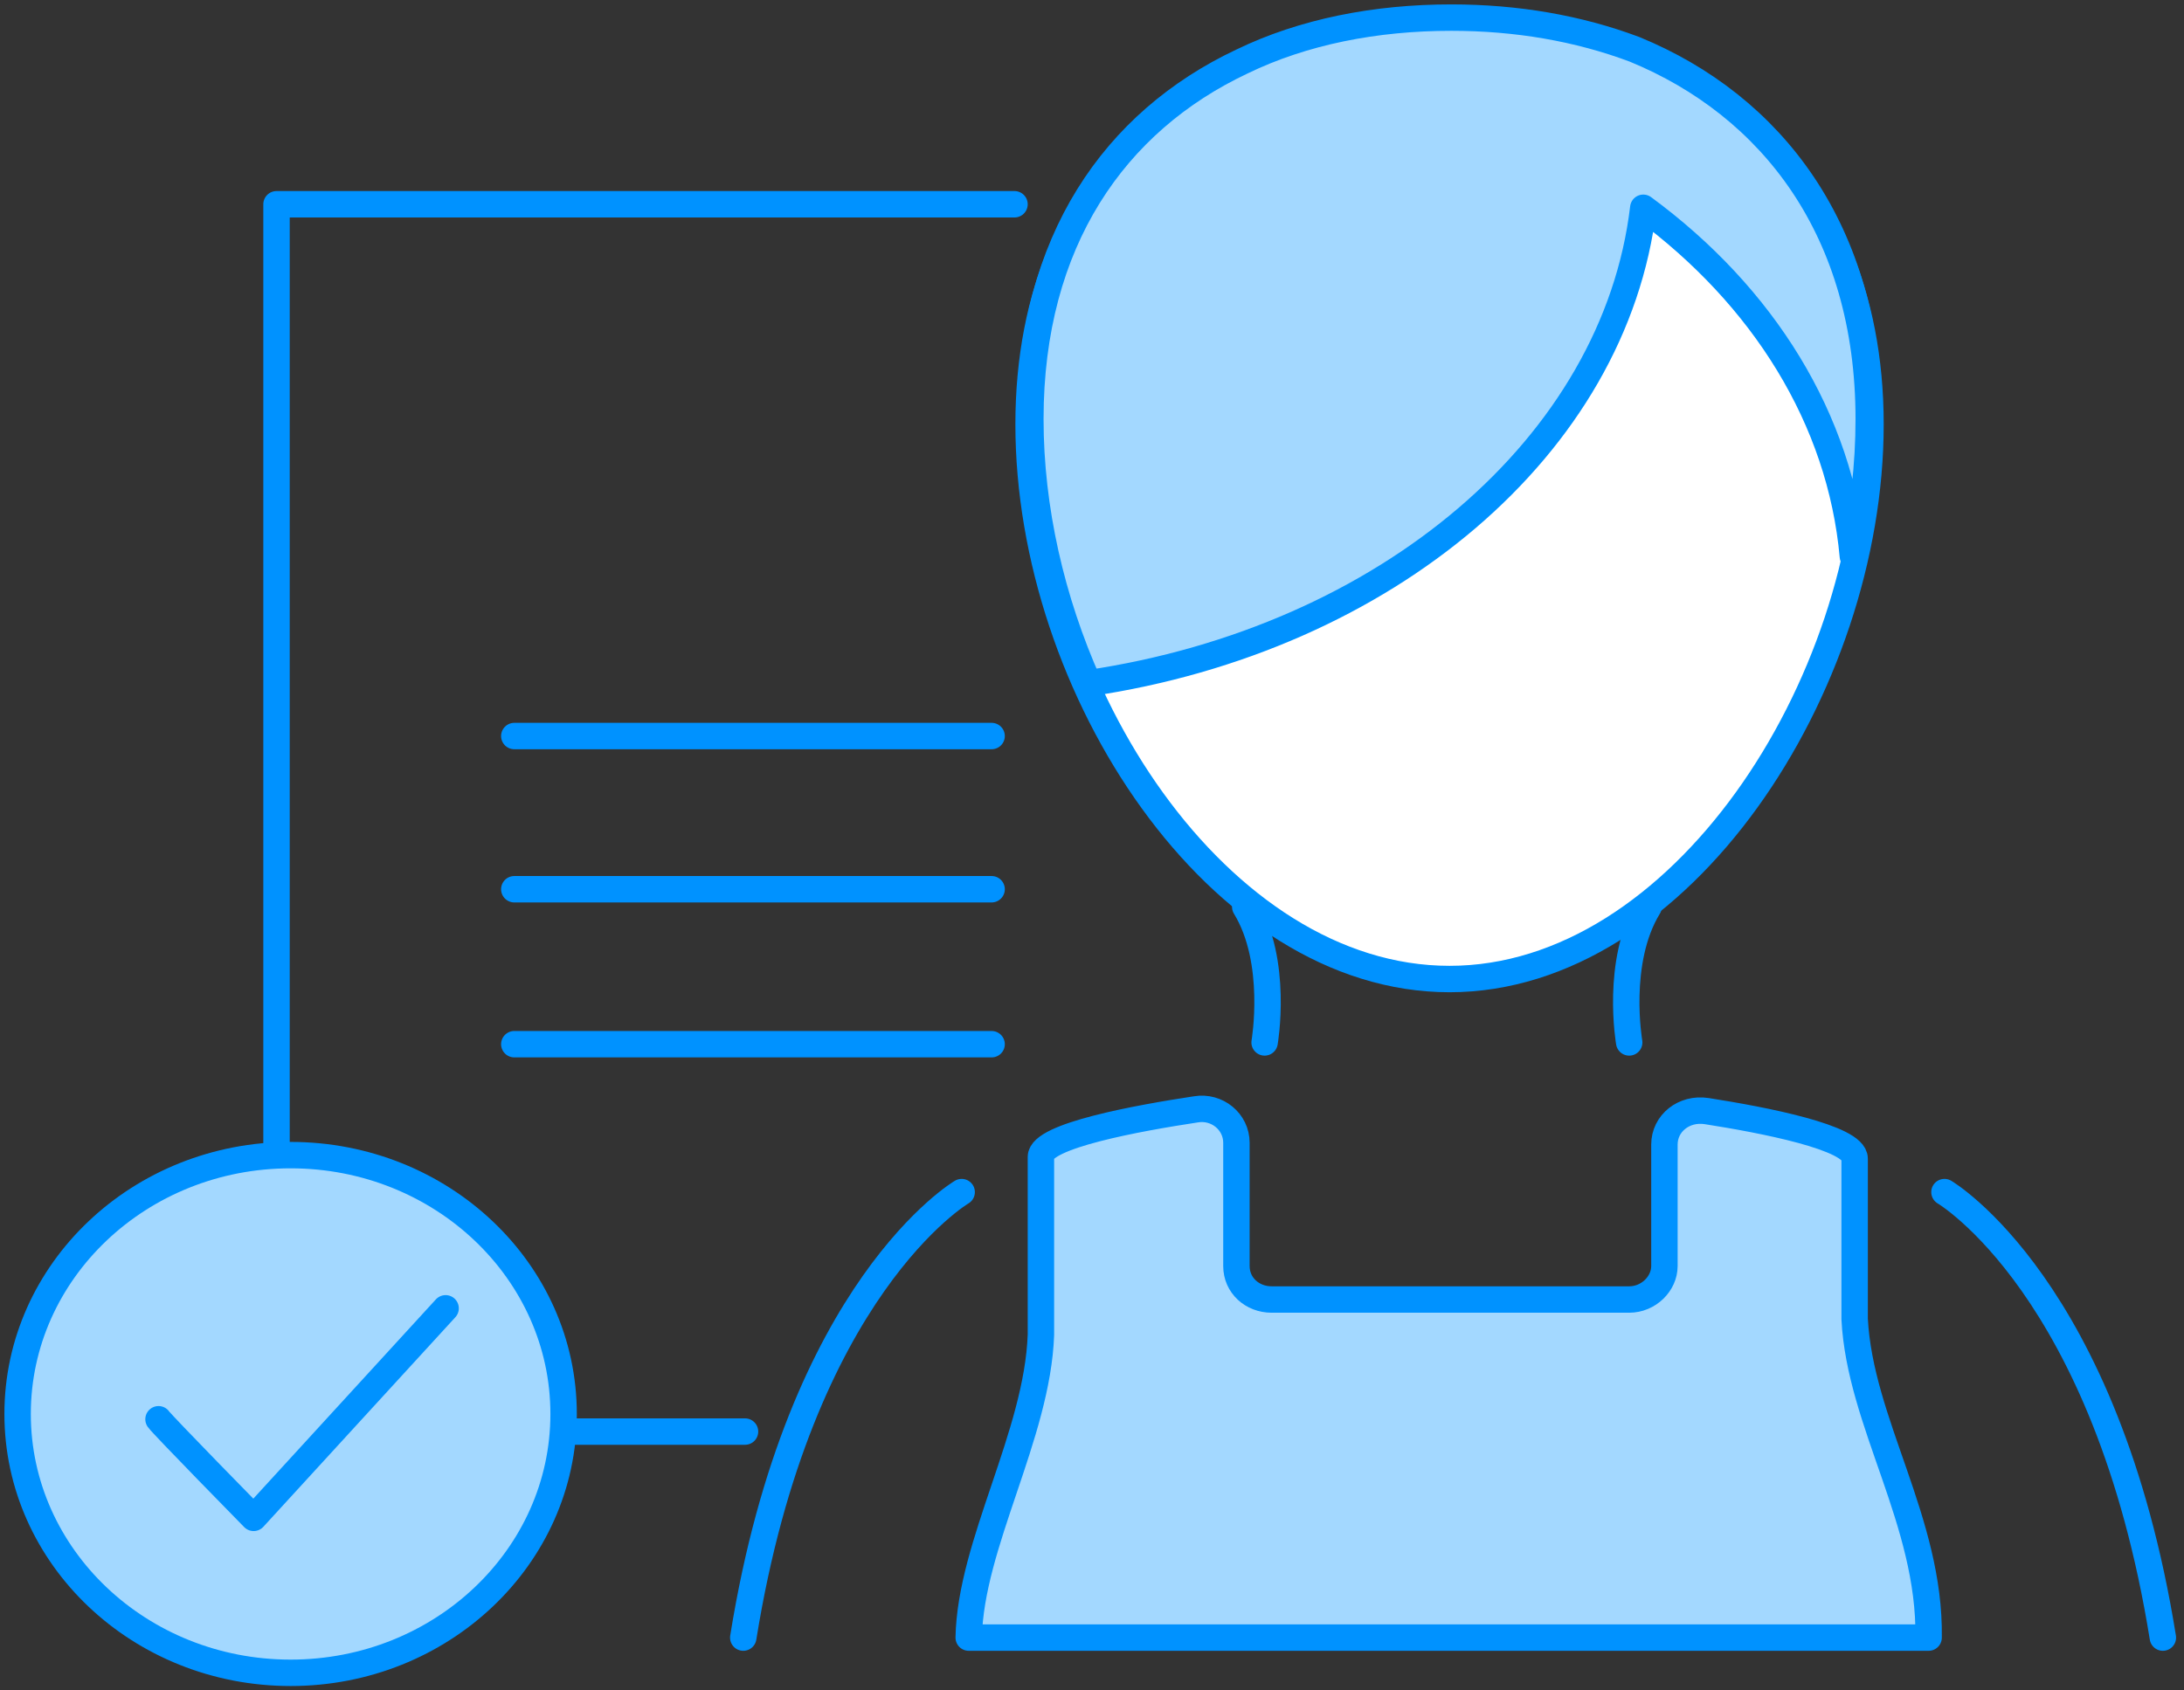
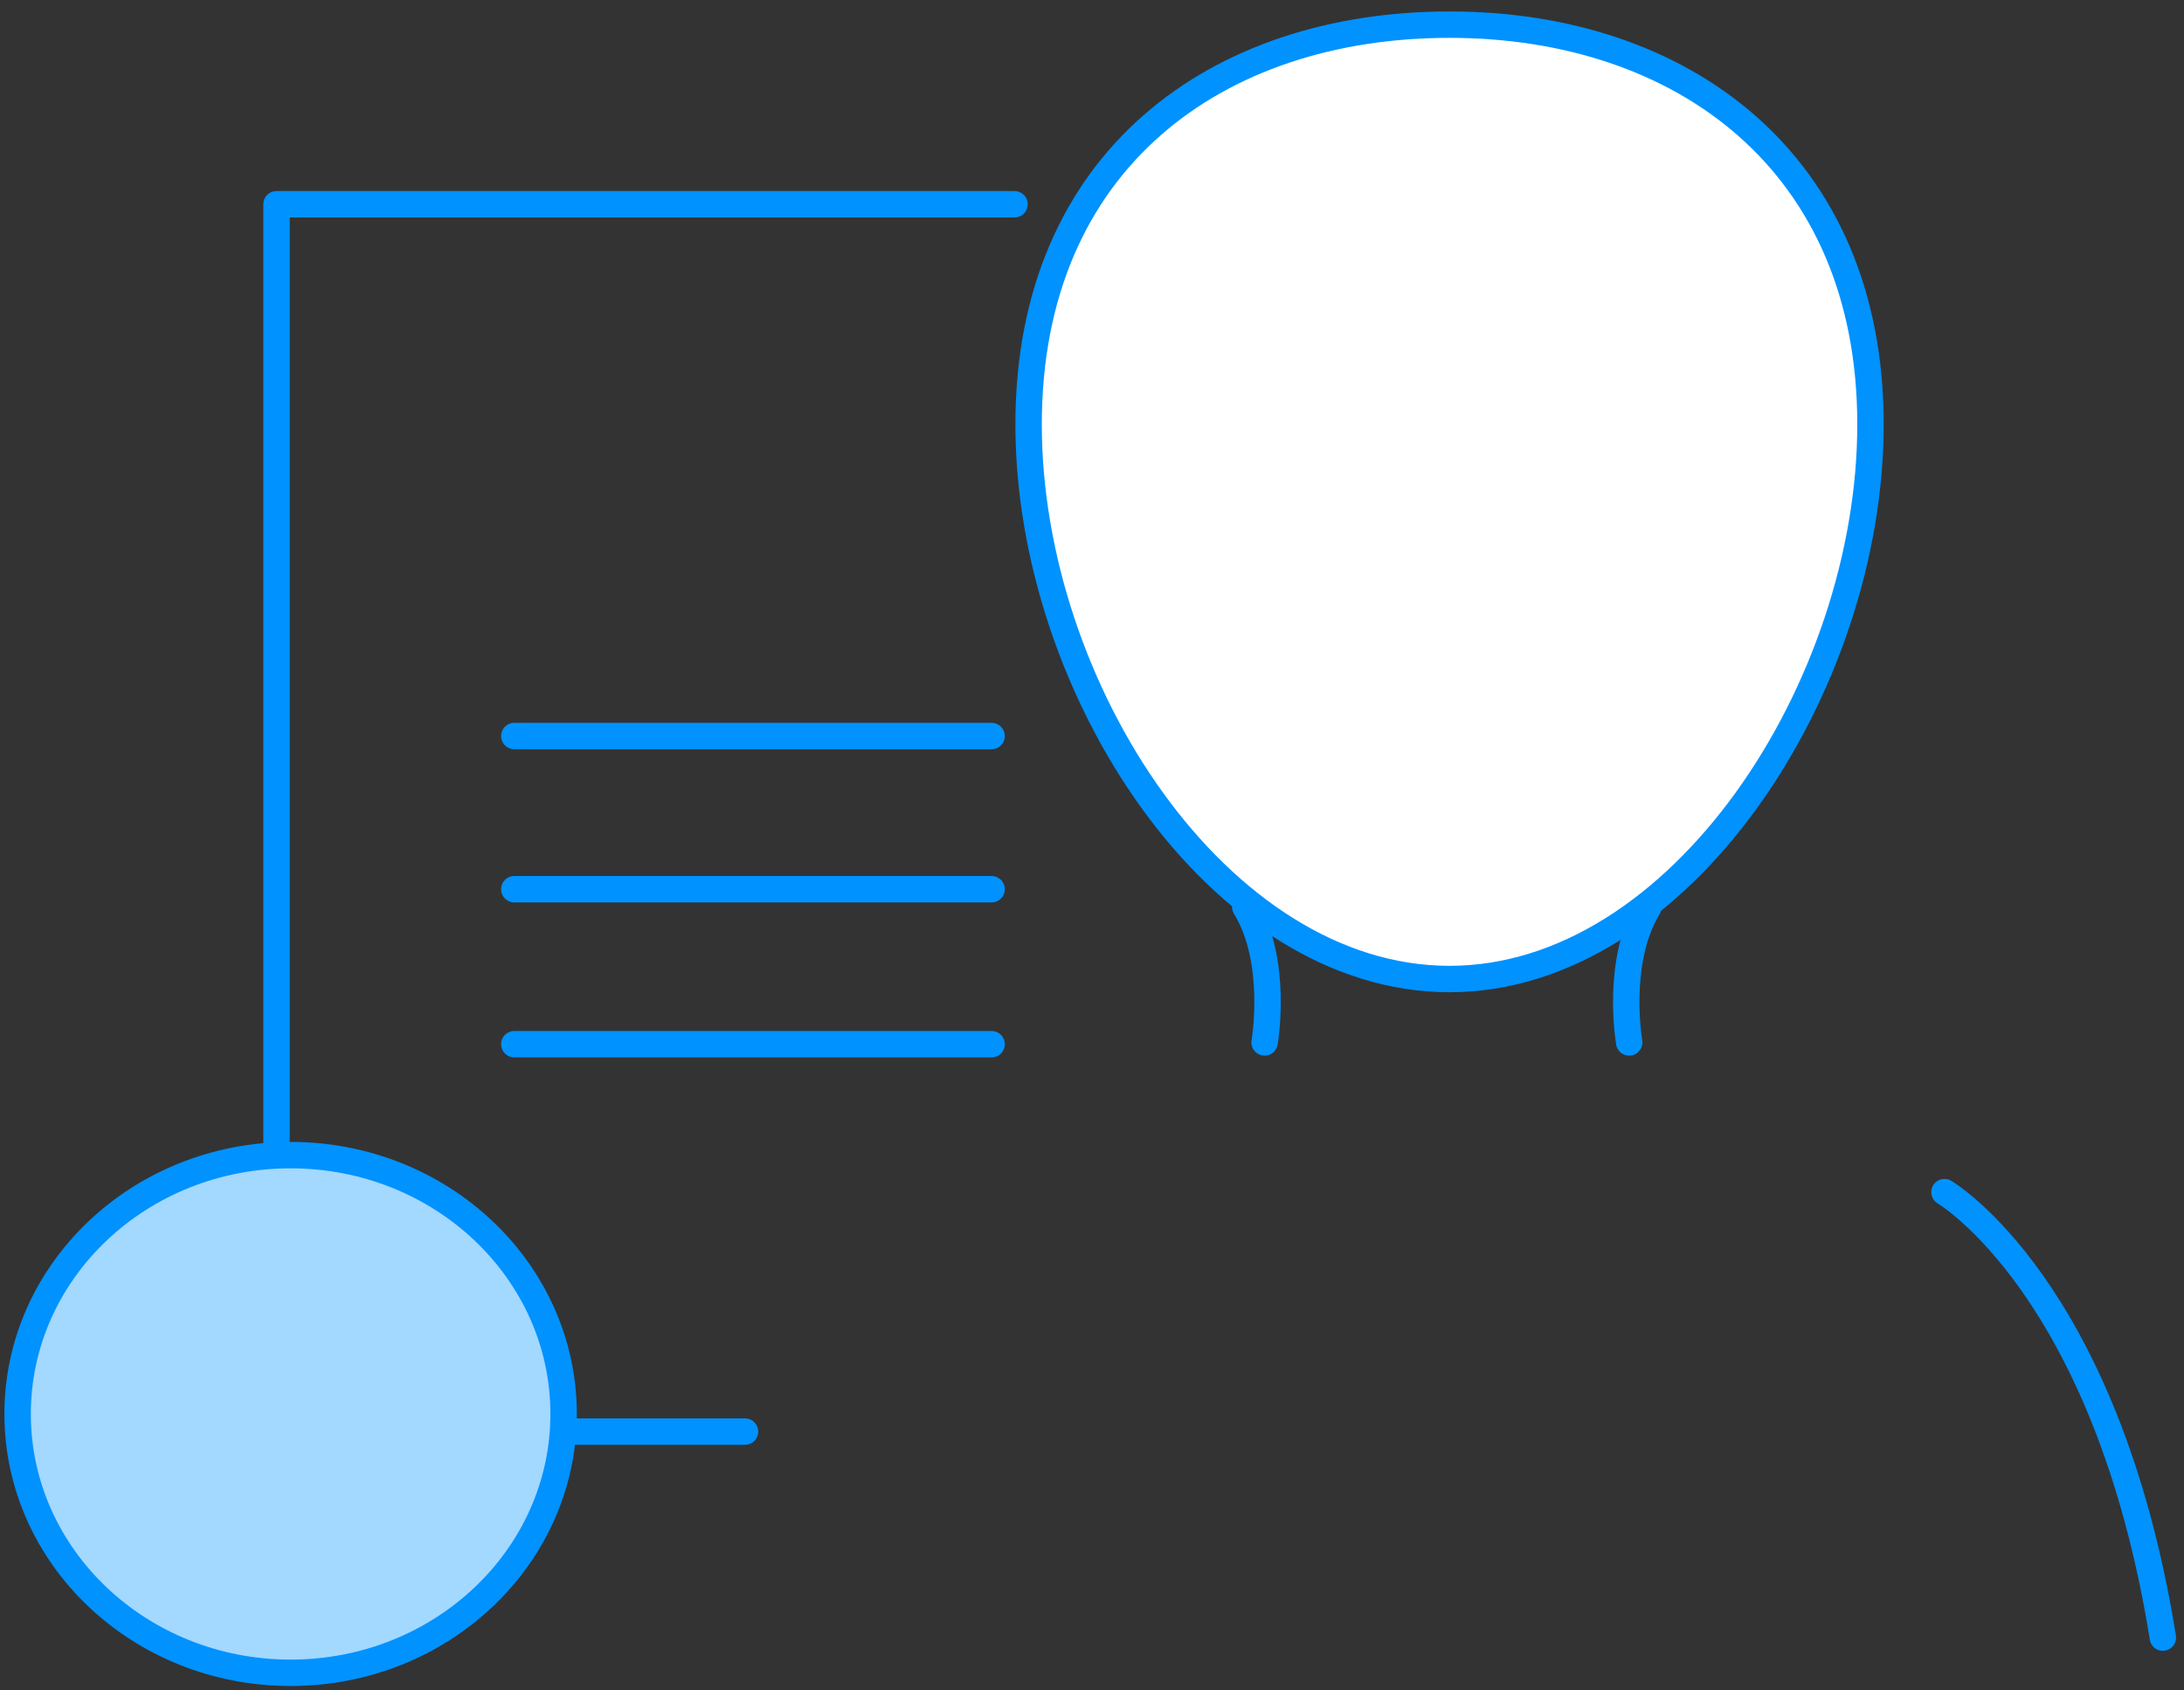
<svg xmlns="http://www.w3.org/2000/svg" width="124" height="96" viewBox="0 0 124 96" fill="none">
  <rect x="0" y="0" width="124" height="96" fill="#333333" stroke="none" />
  <path d="M58.4 24.1C58.4 9.1 69.1 1.4 82.3 1.4C95.5 1.4 106.2 9.2 106.2 24.1C106.2 39 95.4 55.6 82.3 55.6C69.2 55.6 58.4 39.1 58.4 24.1Z" fill="white" stroke="#0092FF" stroke-width="1.5" stroke-miterlimit="10" stroke-linecap="round" stroke-linejoin="round" />
-   <path d="M106.1 23.8C106.1 26.4 105.8 29.1 105.2 31.6C104.5 23.8 100.1 16.8 93.3 11.8C91.7 25.3 78.7 36.3 61.8 38.8C59.7 34.1 58.5 28.9 58.5 23.8C58.5 13.7 63.3 6.9 70.5 3.5C74 1.8 78.1 1 82.4 1C86.1 1 89.6 1.6 92.8 2.8C100.6 6 106.1 13.1 106.1 23.8Z" fill="#A3D8FF" stroke="#0092FF" stroke-width="1.5" stroke-miterlimit="10" stroke-linecap="round" stroke-linejoin="round" />
-   <path d="M109.5 93H55C55.1 87.7 58.9 81.5 59.1 75.8V65.7C59.1 64.5 64.6 63.5 67.9 63C69.1 62.8 70.2 63.7 70.2 64.9V71.9C70.2 73 71.1 73.8 72.2 73.8H92.5C93.6 73.8 94.5 72.9 94.5 71.9V65C94.5 63.8 95.6 62.9 96.9 63.1C100.1 63.6 105.3 64.6 105.3 65.8V74.9C105.6 80.8 109.6 86.4 109.5 93Z" fill="#A3D8FF" stroke="#0092FF" stroke-width="1.5" stroke-miterlimit="10" stroke-linecap="round" stroke-linejoin="round" />
  <path d="M110.4 67.7C110.4 67.7 119.6 73.1 122.8 93" stroke="#0092FF" stroke-width="1.5" stroke-miterlimit="10" stroke-linecap="round" stroke-linejoin="round" />
-   <path d="M54.6 67.7C54.6 67.7 45.4 73.1 42.2 93" stroke="#0092FF" stroke-width="1.5" stroke-miterlimit="10" stroke-linecap="round" stroke-linejoin="round" />
  <path d="M71.8 59.2C71.8 59.2 72.6 54.6 70.7 51.5L71.8 59.2Z" fill="#A3D8FF" />
  <path d="M71.8 59.2C71.8 59.2 72.6 54.6 70.7 51.5" stroke="#0092FF" stroke-width="1.5" stroke-miterlimit="10" stroke-linecap="round" stroke-linejoin="round" />
-   <path d="M92.5 59.2C92.5 59.2 91.7 54.6 93.6 51.5L92.5 59.2Z" fill="#A3D8FF" />
  <path d="M92.5 59.2C92.5 59.2 91.7 54.6 93.6 51.5" stroke="#0092FF" stroke-width="1.5" stroke-miterlimit="10" stroke-linecap="round" stroke-linejoin="round" />
  <path d="M42.3 81.3H15.7V11.6H57.6" stroke="#0092FF" stroke-width="1.5" stroke-miterlimit="10" stroke-linecap="round" stroke-linejoin="round" />
  <path d="M16.5 95C25.06 95 32 88.419 32 80.3C32 72.181 25.06 65.6 16.5 65.6C7.94 65.6 1 72.181 1 80.3C1 88.419 7.94 95 16.5 95Z" fill="#A3D8FF" stroke="#0092FF" stroke-width="1.5" stroke-miterlimit="10" stroke-linecap="round" stroke-linejoin="round" />
-   <path d="M9 80.6C9.2 80.9 14.4 86.2 14.4 86.2L25.3 74.3" stroke="#0092FF" stroke-width="1.5" stroke-miterlimit="10" stroke-linecap="round" stroke-linejoin="round" />
  <path d="M29.2 41.8H56.3" stroke="#0092FF" stroke-width="1.5" stroke-miterlimit="10" stroke-linecap="round" stroke-linejoin="round" />
  <path d="M29.2 59.3H56.3" stroke="#0092FF" stroke-width="1.5" stroke-miterlimit="10" stroke-linecap="round" stroke-linejoin="round" />
  <path d="M29.2 50.5H56.3" stroke="#0092FF" stroke-width="1.5" stroke-miterlimit="10" stroke-linecap="round" stroke-linejoin="round" />
</svg>